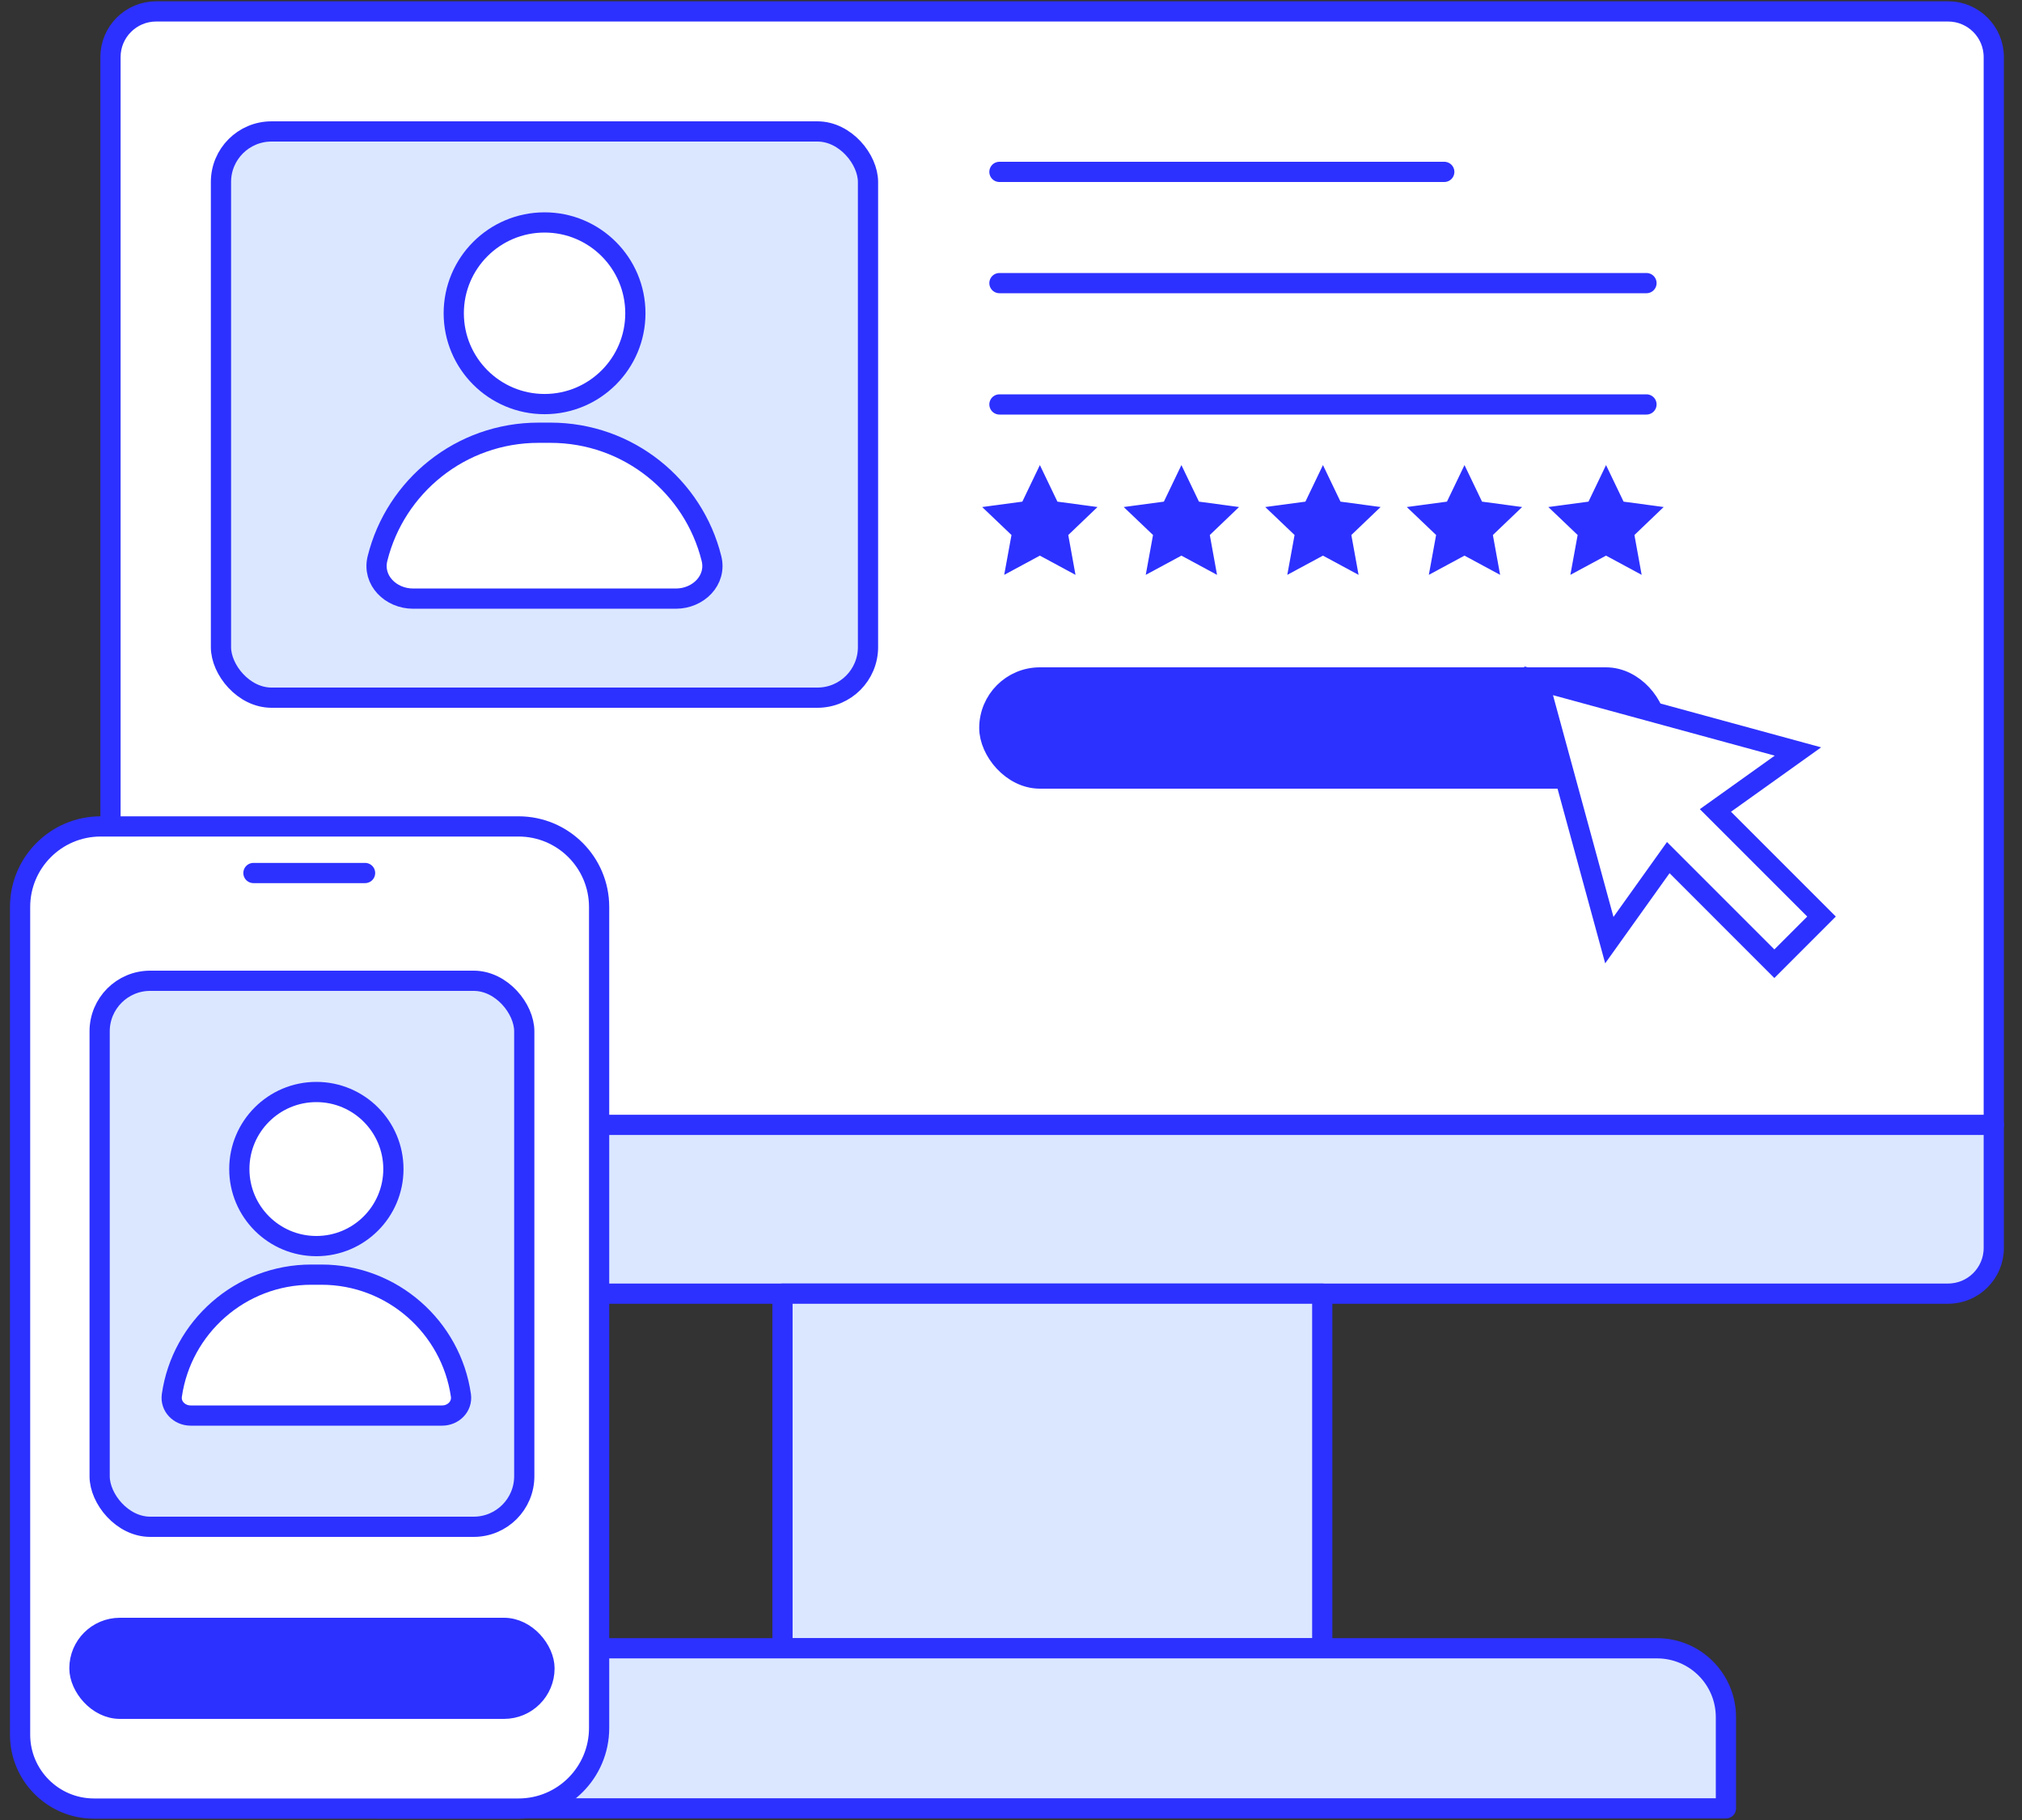
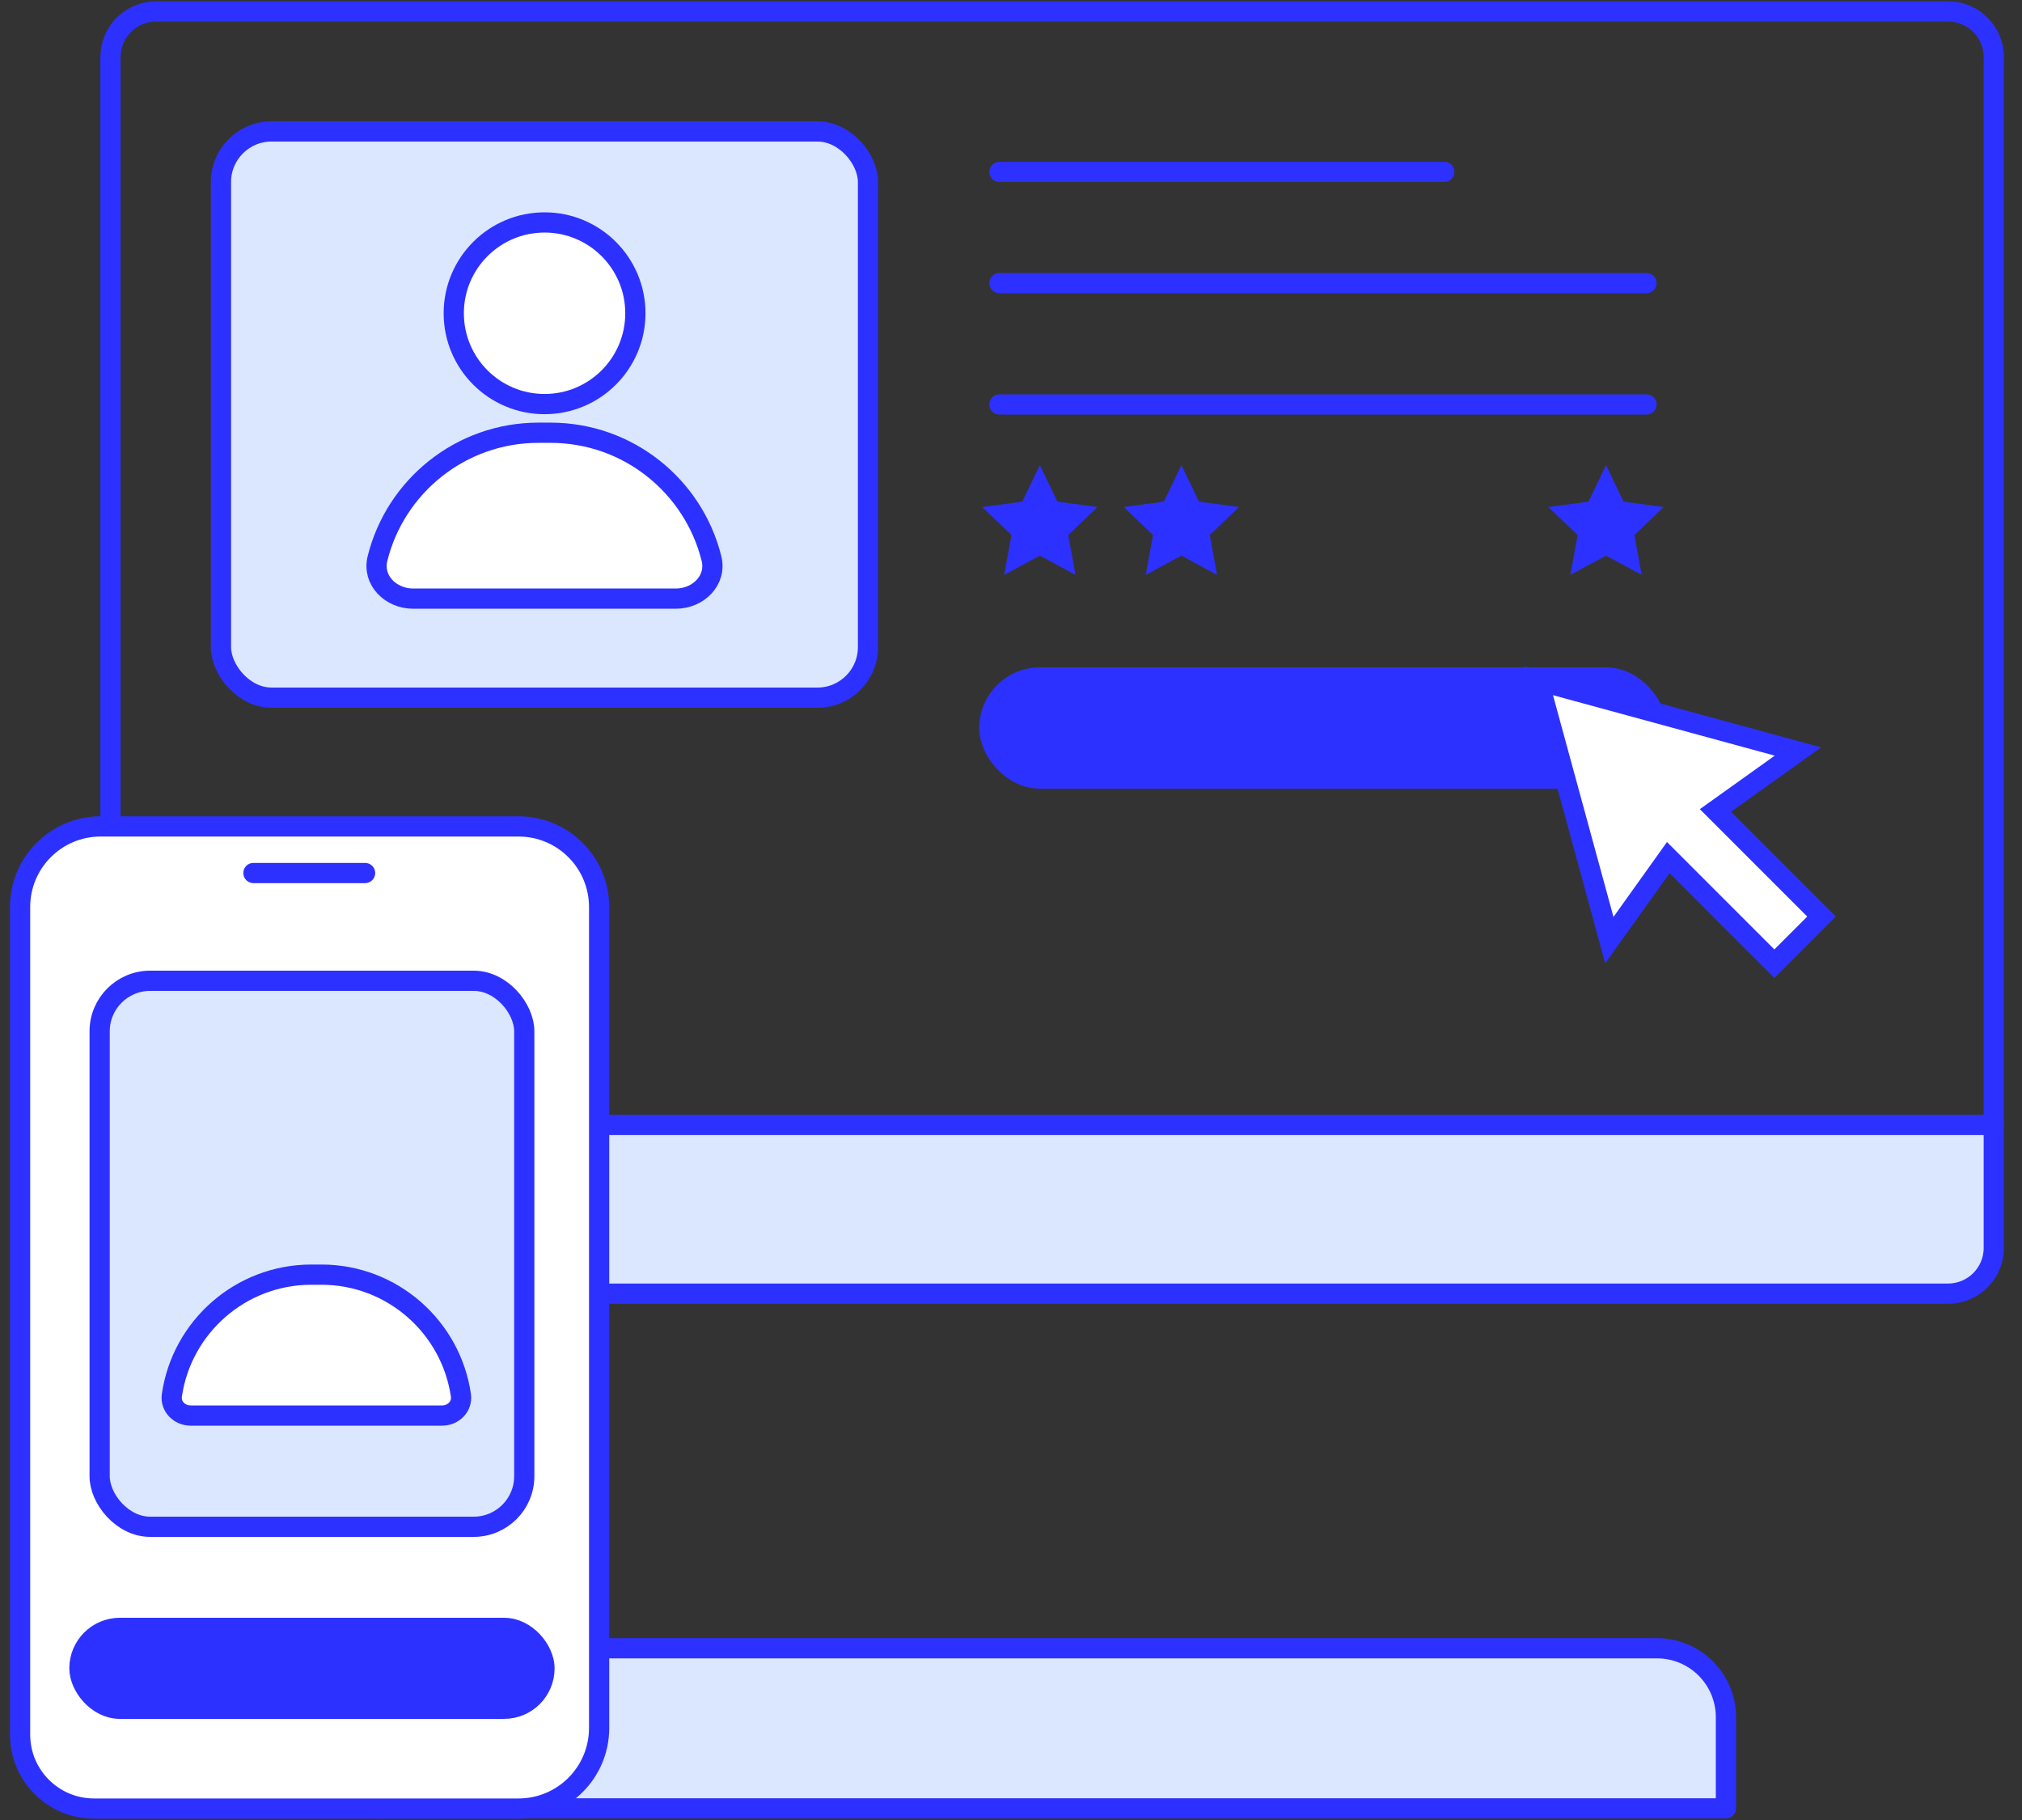
<svg xmlns="http://www.w3.org/2000/svg" width="100" height="90" viewBox="0 0 100 90" fill="none">
  <rect x="0" y="0" width="100" height="90" fill="#333333" stroke="none" />
  <g clip-path="url(#clip0_15_10901)">
-     <path d="M96.345 0.564H7.723C6.475 0.564 5.464 1.576 5.464 2.823V61.712C5.464 62.96 6.475 63.971 7.723 63.971H96.345C97.592 63.971 98.604 62.96 98.604 61.712V2.823C98.604 1.576 97.592 0.564 96.345 0.564Z" fill="white" />
    <path d="M5.464 55.626H98.604V61.712C98.604 62.955 97.587 63.971 96.345 63.971H7.723C6.481 63.971 5.464 62.955 5.464 61.712V55.626Z" fill="#DBE7FF" />
    <path d="M96.345 0.564H7.723C6.475 0.564 5.464 1.576 5.464 2.823V61.712C5.464 62.96 6.475 63.971 7.723 63.971H96.345C97.592 63.971 98.604 62.96 98.604 61.712V2.823C98.604 1.576 97.592 0.564 96.345 0.564Z" stroke="#2D31FF" stroke-linecap="round" stroke-linejoin="round" />
    <path d="M5.464 55.626H98.604" stroke="#2D31FF" stroke-linecap="round" stroke-linejoin="round" />
-     <path d="M65.393 63.971H38.698V81.508H65.393V63.971Z" fill="#DBE7FF" stroke="#2D31FF" stroke-linecap="round" stroke-linejoin="round" />
    <rect x="10.928" y="6.5" width="32" height="28" rx="2.5" fill="#DBE7FF" stroke="#2D31FF" />
    <path d="M22.131 81.508H81.947C83.833 81.508 85.357 83.032 85.357 84.918V89.424H18.721V84.918C18.721 83.032 20.246 81.508 22.131 81.508Z" fill="#DBE7FF" stroke="#2D31FF" stroke-linecap="round" stroke-linejoin="round" />
    <path d="M26.932 19.982C29.412 19.982 31.423 17.972 31.423 15.491C31.423 13.011 29.412 11 26.932 11C24.452 11 22.441 13.011 22.441 15.491C22.441 17.972 24.452 19.982 26.932 19.982Z" fill="white" stroke="#2D31FF" stroke-miterlimit="10" />
    <path d="M26.631 21.399H27.225C31.072 21.399 34.301 24.048 35.187 27.621C35.453 28.693 34.533 29.602 33.428 29.602H20.428C19.324 29.602 18.403 28.693 18.669 27.621C19.555 24.048 22.785 21.399 26.631 21.399Z" fill="white" stroke="#2D31FF" stroke-miterlimit="10" />
    <path d="M4.979 40.867H25.644C27.846 40.867 29.63 42.651 29.63 44.853V85.449C29.63 87.651 27.846 89.435 25.644 89.435H4.651C2.63 89.435 0.993 87.798 0.993 85.777V44.853C0.993 42.651 2.777 40.867 4.979 40.867Z" fill="white" stroke="#2D31FF" stroke-miterlimit="10" />
    <path d="M12.534 43.171H18.055" stroke="#2D31FF" stroke-linecap="round" stroke-linejoin="round" />
    <path d="M49.428 8.5H71.428" stroke="#2D31FF" stroke-linecap="round" />
    <path d="M49.428 14H81.428" stroke="#2D31FF" stroke-linecap="round" />
    <path d="M49.428 20H81.428" stroke="#2D31FF" stroke-linecap="round" />
    <path d="M51.845 25.023L51.961 25.266L52.229 25.302L53.182 25.43L52.487 26.095L52.291 26.28L52.34 26.546L52.512 27.493L51.666 27.036L51.428 26.908L51.191 27.036L50.343 27.493L50.516 26.546L50.565 26.28L50.37 26.095L49.673 25.43L50.627 25.302L50.895 25.266L51.011 25.023L51.428 24.154L51.845 25.023Z" fill="#2D31FF" stroke="#2D31FF" />
    <path d="M58.845 25.023L58.961 25.266L59.229 25.302L60.182 25.43L59.487 26.095L59.291 26.28L59.34 26.546L59.512 27.493L58.666 27.036L58.428 26.908L58.191 27.036L57.343 27.493L57.516 26.546L57.565 26.28L57.37 26.095L56.673 25.43L57.627 25.302L57.895 25.266L58.011 25.023L58.428 24.154L58.845 25.023Z" fill="#2D31FF" stroke="#2D31FF" />
-     <path d="M65.845 25.023L65.961 25.266L66.229 25.302L67.182 25.43L66.487 26.095L66.291 26.28L66.34 26.546L66.512 27.493L65.665 27.036L65.428 26.908L65.191 27.036L64.343 27.493L64.516 26.546L64.565 26.28L64.37 26.095L63.673 25.43L64.627 25.302L64.895 25.266L65.011 25.023L65.428 24.154L65.845 25.023Z" fill="#2D31FF" stroke="#2D31FF" />
-     <path d="M72.845 25.023L72.961 25.266L73.229 25.302L74.182 25.43L73.487 26.095L73.291 26.28L73.34 26.546L73.512 27.493L72.665 27.036L72.428 26.908L72.191 27.036L71.343 27.493L71.516 26.546L71.565 26.28L71.37 26.095L70.673 25.43L71.627 25.302L71.895 25.266L72.011 25.023L72.428 24.154L72.845 25.023Z" fill="#2D31FF" stroke="#2D31FF" />
    <path d="M79.845 25.023L79.961 25.266L80.229 25.302L81.182 25.43L80.487 26.095L80.291 26.28L80.34 26.546L80.512 27.493L79.665 27.036L79.428 26.908L79.191 27.036L78.343 27.493L78.516 26.546L78.565 26.28L78.37 26.095L77.673 25.43L78.627 25.302L78.895 25.266L79.011 25.023L79.428 24.154L79.845 25.023Z" fill="#2D31FF" stroke="#2D31FF" />
    <rect x="4.928" y="48.5" width="21" height="27" rx="2.5" fill="#DBE7FF" stroke="#2D31FF" />
    <path d="M15.388 63.032H15.898C19.402 63.032 22.31 65.631 22.795 69.003C22.873 69.55 22.418 70 21.866 70H9.428C8.876 70 8.421 69.55 8.499 69.003C8.984 65.631 11.891 63.032 15.396 63.032H15.388Z" fill="white" stroke="#2D31FF" stroke-miterlimit="10" />
-     <path d="M15.646 61.62C17.75 61.62 19.456 59.914 19.456 57.81C19.456 55.706 17.75 54 15.646 54C13.542 54 11.836 55.706 11.836 57.81C11.836 59.914 13.542 61.62 15.646 61.62Z" fill="white" stroke="#2D31FF" stroke-miterlimit="10" />
    <rect x="48.928" y="33.5" width="33" height="5" rx="2.5" fill="#2D31FF" stroke="#2D31FF" />
    <rect x="3.928" y="80.5" width="23" height="4" rx="2" fill="#2D31FF" stroke="#2D31FF" />
    <path d="M90.085 45.324L87.753 47.657L82.506 42.409L79.591 46.49L76.092 33.664L88.919 37.162L84.838 40.077L90.085 45.324Z" fill="white" stroke="#2D31FF" />
  </g>
  <defs>
    <clipPath id="clip0_15_10901">
      <rect width="98.74" height="90" fill="white" transform="translate(0.428)" />
    </clipPath>
  </defs>
</svg>